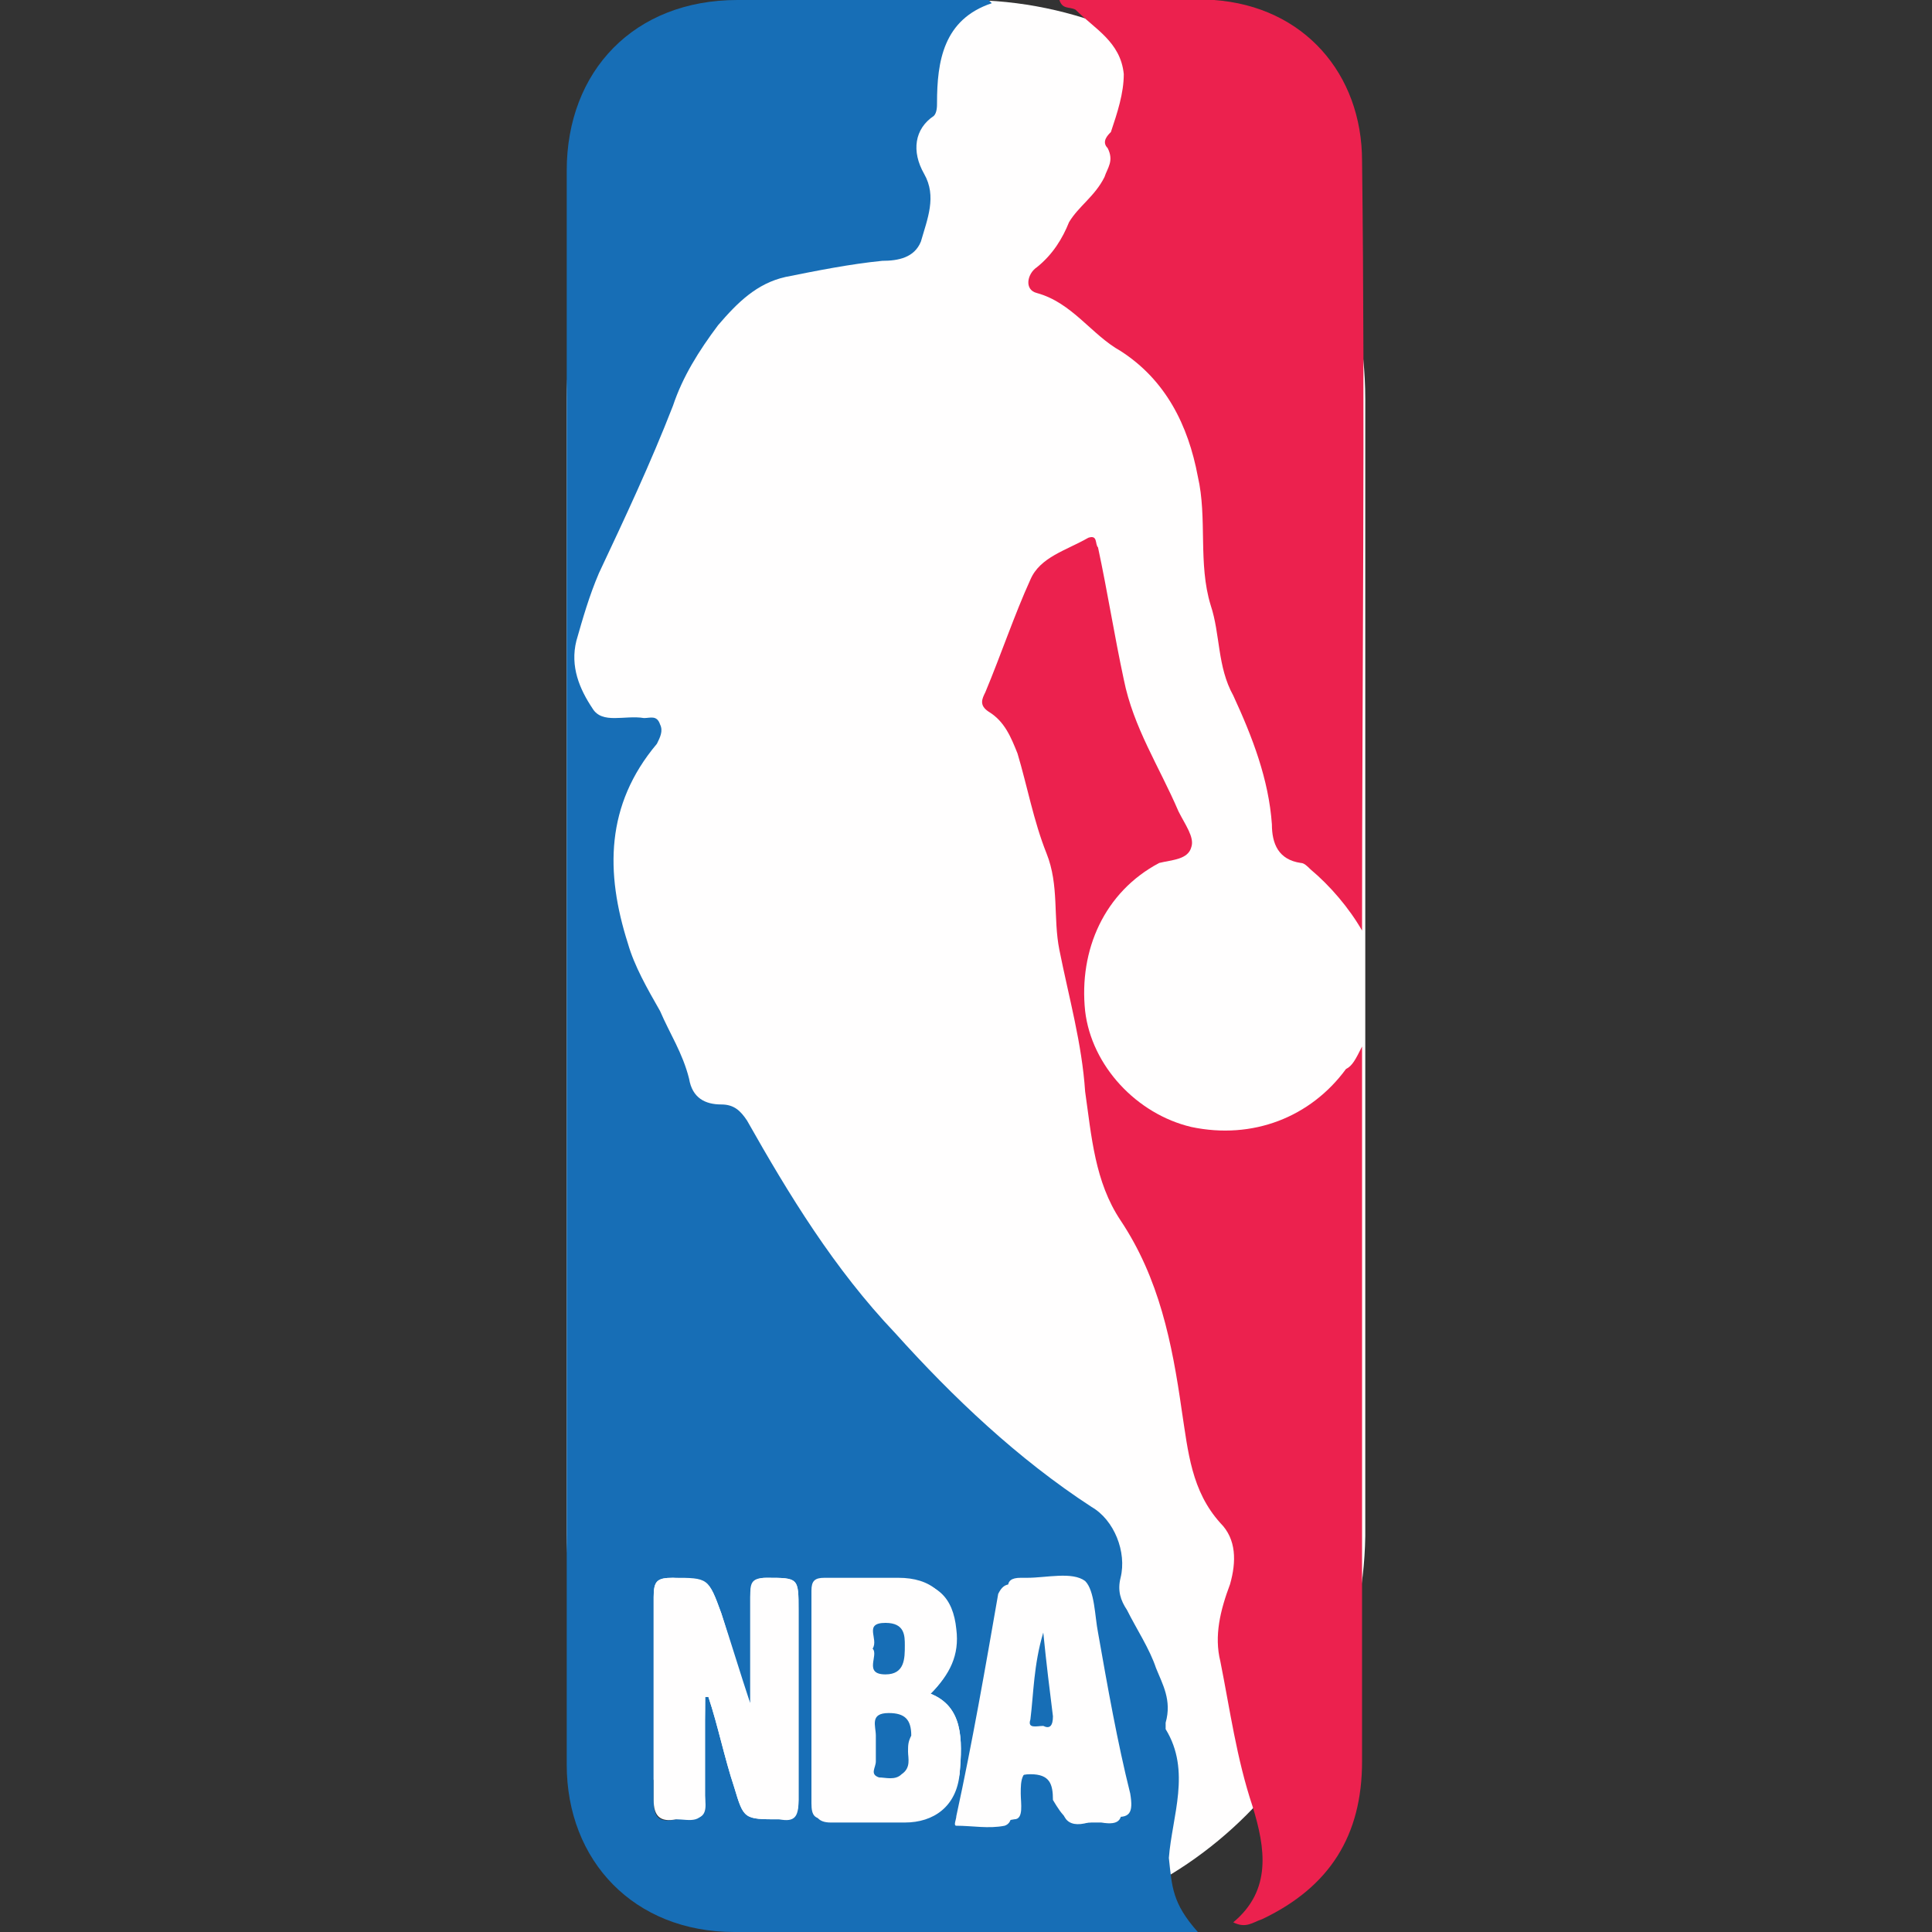
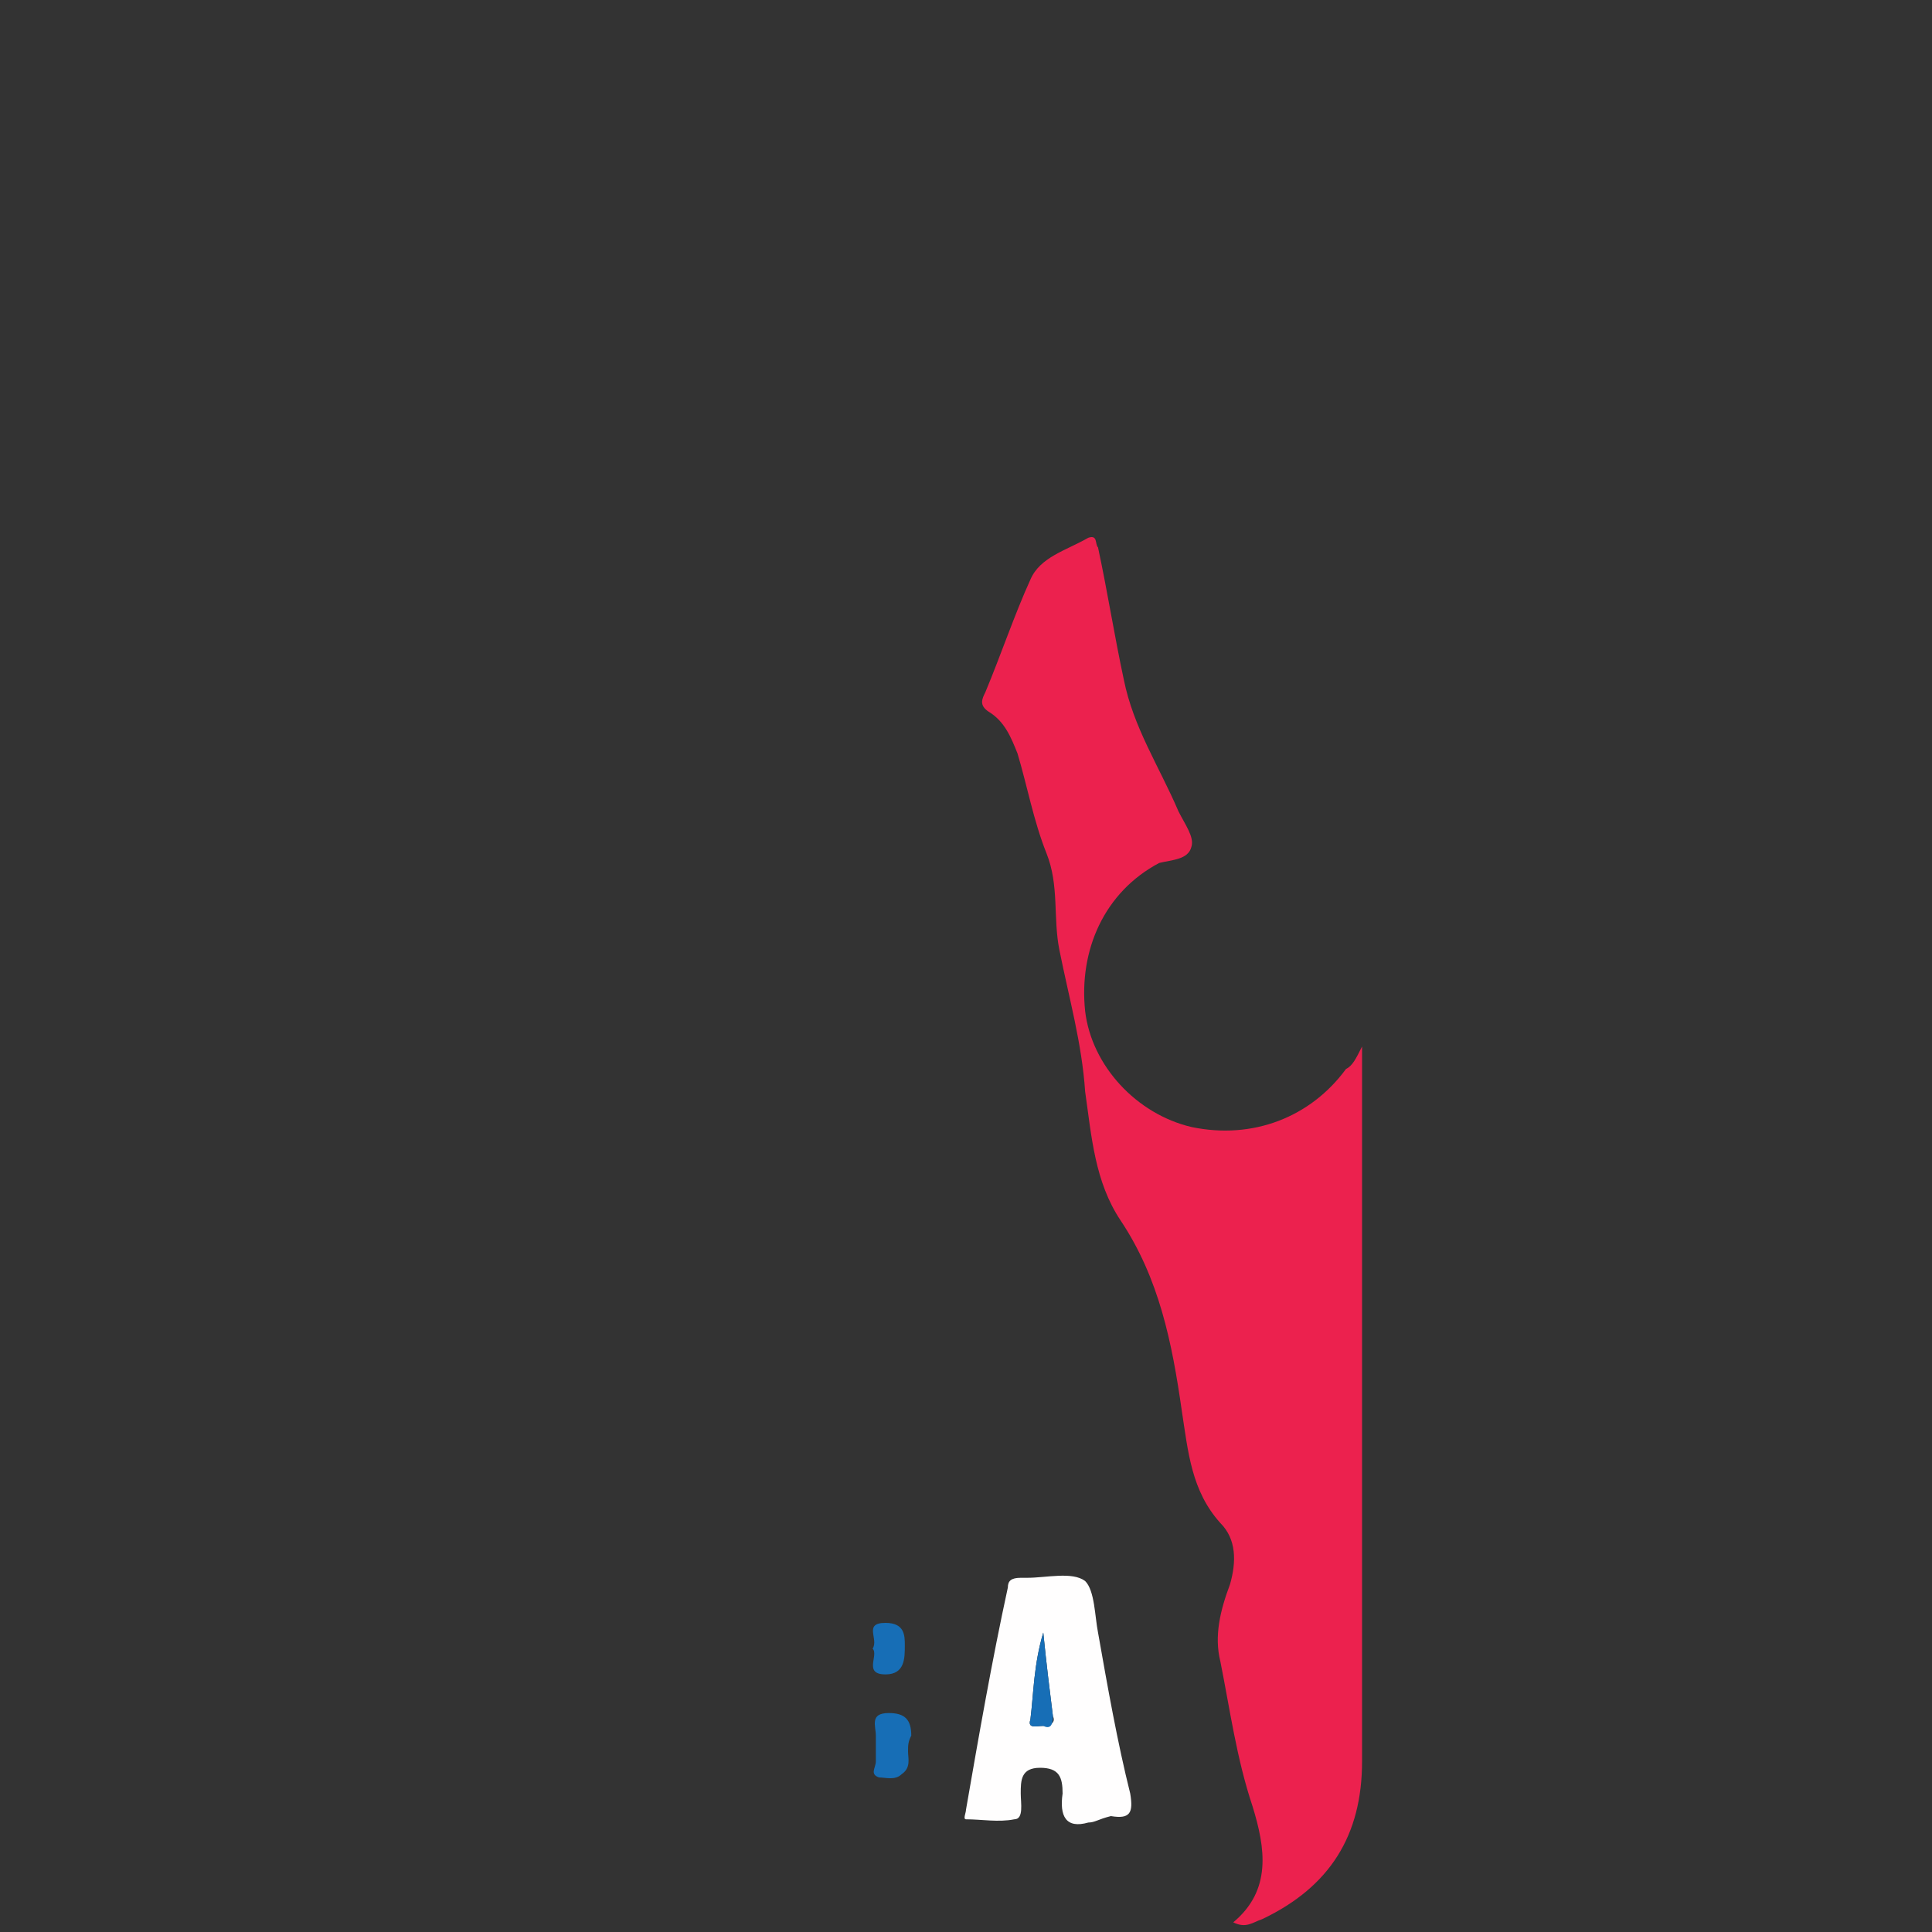
<svg xmlns="http://www.w3.org/2000/svg" version="1.1" id="Layer_1" x="0px" y="0px" viewBox="0 0 60 60" style="enable-background:new 0 0 60 60;" xml:space="preserve">
  <rect x="0" y="0" width="60" height="60" fill="#333333" stroke="none" />
  <style type="text/css">
	.st0{fill:#FFFEFE;}
	.st1{fill:#176EB6;}
	.st2{fill:#EC214E;}
</style>
  <g>
-     <path class="st0" d="M30,60L30,60c-6.8,0-12.4-5.6-12.4-12.4V12.4C17.6,5.6,23.2,0,30,0h0c6.8,0,12.4,5.6,12.4,12.4v35.3   C42.3,54.4,36.8,60,30,60z" />
    <g>
-       <path class="st1" d="M37.2,60c-4.8,0-9.6,0-14.4,0c-3.1,0-5.2-2.2-5.2-5.2c0-16.5,0-33,0-49.5c0-3.1,2.1-5.3,5.3-5.3    c2.6,0,5.2,0,7.8,0c0,0,0,0,0.1,0.1c-1.5,0.5-1.7,1.8-1.7,3.1c0,0.1,0,0.3-0.1,0.4c-0.6,0.4-0.7,1.1-0.3,1.8    c0.4,0.7,0.1,1.4-0.1,2.1c-0.2,0.5-0.7,0.6-1.2,0.6c-1,0.1-2,0.3-3,0.5c-0.9,0.2-1.5,0.8-2.1,1.5c-0.6,0.8-1.1,1.6-1.4,2.5    c-0.7,1.8-1.5,3.5-2.3,5.2c-0.3,0.7-0.5,1.4-0.7,2.1c-0.2,0.8,0.1,1.5,0.5,2.1c0.3,0.5,1,0.2,1.6,0.3c0.2,0,0.4-0.1,0.5,0.2    c0.1,0.2,0,0.4-0.1,0.6c-1.6,1.9-1.6,4-0.9,6.2c0.2,0.7,0.6,1.4,1,2.1c0.3,0.7,0.7,1.3,0.9,2.1c0.1,0.6,0.5,0.8,1,0.8    c0.4,0,0.6,0.2,0.8,0.5c1.3,2.3,2.7,4.6,4.6,6.6c1.8,2,3.8,3.9,6.1,5.4c0.7,0.4,1.1,1.4,0.9,2.2c-0.1,0.4,0,0.7,0.2,1    c0.3,0.6,0.7,1.2,0.9,1.8c0.2,0.5,0.5,1,0.3,1.7c0,0.1,0,0.1,0,0.2c0.8,1.3,0.2,2.7,0.1,4C36.4,58.6,36.4,59.1,37.2,60z     M28.9,52.6c0.6-0.6,0.9-1.2,0.8-2c-0.1-1-0.6-1.5-1.7-1.5c-0.8,0-1.5,0-2.3,0c-0.3,0-0.4,0.1-0.4,0.4c0,2.2,0,4.4,0,6.6    c0,0.3,0.1,0.5,0.5,0.5c0.8,0,1.5,0,2.3,0c0.9,0,1.6-0.5,1.7-1.5C29.9,54,29.9,53,28.9,52.6z M21.9,52.7c0,0,0.1,0,0.1,0    c0.3,0.9,0.5,1.9,0.8,2.8c0.3,1,0.3,1,1.4,1c0.5,0,0.6-0.2,0.6-0.6c0-2,0-3.9,0-5.9c0-1,0-1-1-1c-0.5,0-0.5,0.2-0.5,0.6    c0,1.1,0,2.2,0,3.3c-0.4-0.9-0.6-1.9-0.9-2.8C22,49,22,49.1,20.9,49c-0.5,0-0.6,0.1-0.6,0.6c0,2.1,0,4.2,0,6.3    c0,0.6,0.2,0.7,0.7,0.6c0.4-0.1,1,0.2,0.9-0.6C21.8,54.9,21.9,53.8,21.9,52.7z M33.8,56.6c0.2,0,0.3,0,0.4,0    c0.6,0.1,0.7-0.1,0.6-0.7c-0.4-1.7-0.6-3.4-1-5c-0.1-0.6,0-1.3-0.4-1.6c-0.4-0.3-1.2-0.1-1.8-0.1c-0.1,0-0.1,0-0.2,0    c-0.2,0-0.3,0.1-0.4,0.3c-0.4,2.3-0.8,4.6-1.3,6.9c0,0.1-0.1,0.3,0,0.3c0.5,0,1,0.1,1.5,0c0.3-0.1,0.2-0.5,0.2-0.8    c0-0.4,0-0.8,0.6-0.8c0.6,0,0.7,0.3,0.7,0.8C33,56.4,33.2,56.7,33.8,56.6z" />
      <path class="st2" d="M42.3,32.5c0,0.3,0,0.4,0,0.5c0,7.2,0,14.4,0,21.7c0,2.3-1,3.9-3.1,4.9c-0.3,0.1-0.5,0.3-0.9,0.1    c1.2-1,1-2.3,0.6-3.6c-0.5-1.5-0.7-3-1-4.5c-0.2-0.8,0-1.6,0.3-2.4c0.2-0.7,0.2-1.4-0.3-1.9c-0.9-1-1-2.2-1.2-3.5    c-0.3-2.1-0.7-4.1-1.9-5.9c-0.8-1.2-0.9-2.6-1.1-4c-0.1-1.5-0.5-2.9-0.8-4.4c-0.2-1,0-2-0.4-3c-0.4-1-0.6-2.1-0.9-3.1    c-0.2-0.5-0.4-1-0.9-1.3c-0.3-0.2-0.2-0.4-0.1-0.6c0.5-1.2,0.9-2.4,1.4-3.5c0.3-0.7,1.1-0.9,1.8-1.3c0.3-0.1,0.2,0.2,0.3,0.3    c0.3,1.4,0.5,2.7,0.8,4.1c0.3,1.5,1.1,2.7,1.7,4.1c0.2,0.4,0.5,0.8,0.4,1.1c-0.1,0.4-0.6,0.4-1,0.5c-1.7,0.9-2.5,2.7-2.3,4.6    c0.2,1.7,1.6,3.2,3.3,3.6c1.9,0.4,3.7-0.3,4.8-1.8C42,33.1,42.1,32.9,42.3,32.5z" />
-       <path class="st2" d="M42.3,28.9c-0.4-0.7-1-1.4-1.6-1.9c-0.1-0.1-0.2-0.2-0.3-0.2c-0.7-0.1-0.9-0.6-0.9-1.2    c-0.1-1.4-0.6-2.7-1.2-4c-0.5-0.9-0.4-1.9-0.7-2.8c-0.4-1.3-0.1-2.7-0.4-4c-0.3-1.6-1-3-2.4-3.9c-0.9-0.5-1.5-1.5-2.6-1.8    c-0.4-0.1-0.3-0.6,0-0.8c0.5-0.4,0.8-0.9,1-1.4c0.3-0.5,0.8-0.8,1.1-1.4c0.1-0.3,0.3-0.5,0.1-0.9c-0.2-0.2,0-0.4,0.1-0.5    c0.2-0.6,0.4-1.2,0.4-1.8c-0.1-1-0.9-1.4-1.5-2C33.2,0.2,33,0.3,32.9,0c1.6,0,3.2-0.1,4.8,0c2.8,0.2,4.6,2.3,4.6,5    C42.4,13,42.3,20.9,42.3,28.9z" />
-       <path class="st0" d="M28.9,52.6c1,0.4,1,1.4,0.9,2.5C29.6,56,29,56.5,28,56.5c-0.8,0-1.5,0-2.3,0c-0.4,0-0.5-0.1-0.5-0.5    c0-2.2,0-4.4,0-6.6c0-0.3,0.1-0.4,0.4-0.4c0.8,0,1.5,0,2.3,0c1,0,1.6,0.5,1.7,1.5C29.7,51.4,29.5,52,28.9,52.6z M28.2,54.4    c0-0.2,0-0.4,0-0.5c0-0.5-0.3-0.7-0.7-0.7c-0.6,0-0.3,0.4-0.4,0.7c0,0.3,0,0.5,0,0.8c0,0.2-0.1,0.4,0.1,0.5c0.2,0,0.5,0.1,0.7-0.1    C28.3,54.9,28.2,54.6,28.2,54.4z M27.1,51.2c0.2,0.2-0.3,0.8,0.4,0.8c0.6,0,0.6-0.5,0.6-0.9c0-0.4,0-0.8-0.6-0.7    C26.8,50.4,27.3,50.9,27.1,51.2z" />
-       <path class="st0" d="M21.9,52.7c0,1.1,0,2.1,0,3.2c0,0.8-0.5,0.6-0.9,0.6c-0.5,0.1-0.7-0.1-0.7-0.6c0-2.1,0-4.2,0-6.3    c0-0.5,0.1-0.6,0.6-0.6c1.1,0,1.1,0,1.5,1.1c0.3,0.9,0.6,1.9,0.9,2.8c0-1.1,0-2.2,0-3.3c0-0.4,0.1-0.6,0.5-0.6c1,0,1,0,1,1    c0,2,0,3.9,0,5.9c0,0.5-0.1,0.7-0.6,0.6c-1.1,0-1.1,0-1.4-1c-0.3-0.9-0.5-1.9-0.8-2.8C21.9,52.7,21.9,52.7,21.9,52.7z" />
      <path class="st0" d="M33.8,56.6c-0.7,0.2-0.9-0.2-0.8-0.9c0-0.5-0.1-0.8-0.7-0.8c-0.6,0-0.6,0.4-0.6,0.8c0,0.3,0.1,0.8-0.2,0.8    c-0.5,0.1-1,0-1.5,0c-0.1,0,0-0.2,0-0.3c0.4-2.3,0.8-4.6,1.3-6.9c0-0.2,0.1-0.3,0.4-0.3c0.1,0,0.1,0,0.2,0c0.6,0,1.4-0.2,1.8,0.1    c0.3,0.3,0.3,1.1,0.4,1.6c0.3,1.7,0.6,3.4,1,5c0.1,0.6,0,0.8-0.6,0.7C34.1,56.5,34,56.6,33.8,56.6z M32.4,50.7    c-0.3,1-0.3,1.9-0.4,2.7c-0.1,0.3,0.2,0.2,0.4,0.2c0.2,0,0.4-0.1,0.3-0.3C32.6,52.5,32.5,51.7,32.4,50.7z" />
      <path class="st1" d="M28.2,54.4c0,0.2,0.1,0.5-0.2,0.7c-0.2,0.2-0.5,0.1-0.7,0.1c-0.3-0.1-0.1-0.3-0.1-0.5c0-0.3,0-0.5,0-0.8    c0-0.3-0.2-0.7,0.4-0.7c0.5,0,0.7,0.2,0.7,0.7C28.2,54.1,28.2,54.2,28.2,54.4z" />
      <path class="st1" d="M27.1,51.2c0.2-0.3-0.3-0.8,0.4-0.8c0.6,0,0.6,0.4,0.6,0.7c0,0.4,0,0.9-0.6,0.9C26.8,52,27.3,51.4,27.1,51.2z    " />
      <path class="st1" d="M32.4,50.7c0.1,1,0.2,1.8,0.3,2.6c0,0.3-0.1,0.4-0.3,0.3c-0.2,0-0.5,0.1-0.4-0.2    C32.1,52.6,32.1,51.7,32.4,50.7z" />
    </g>
  </g>
</svg>